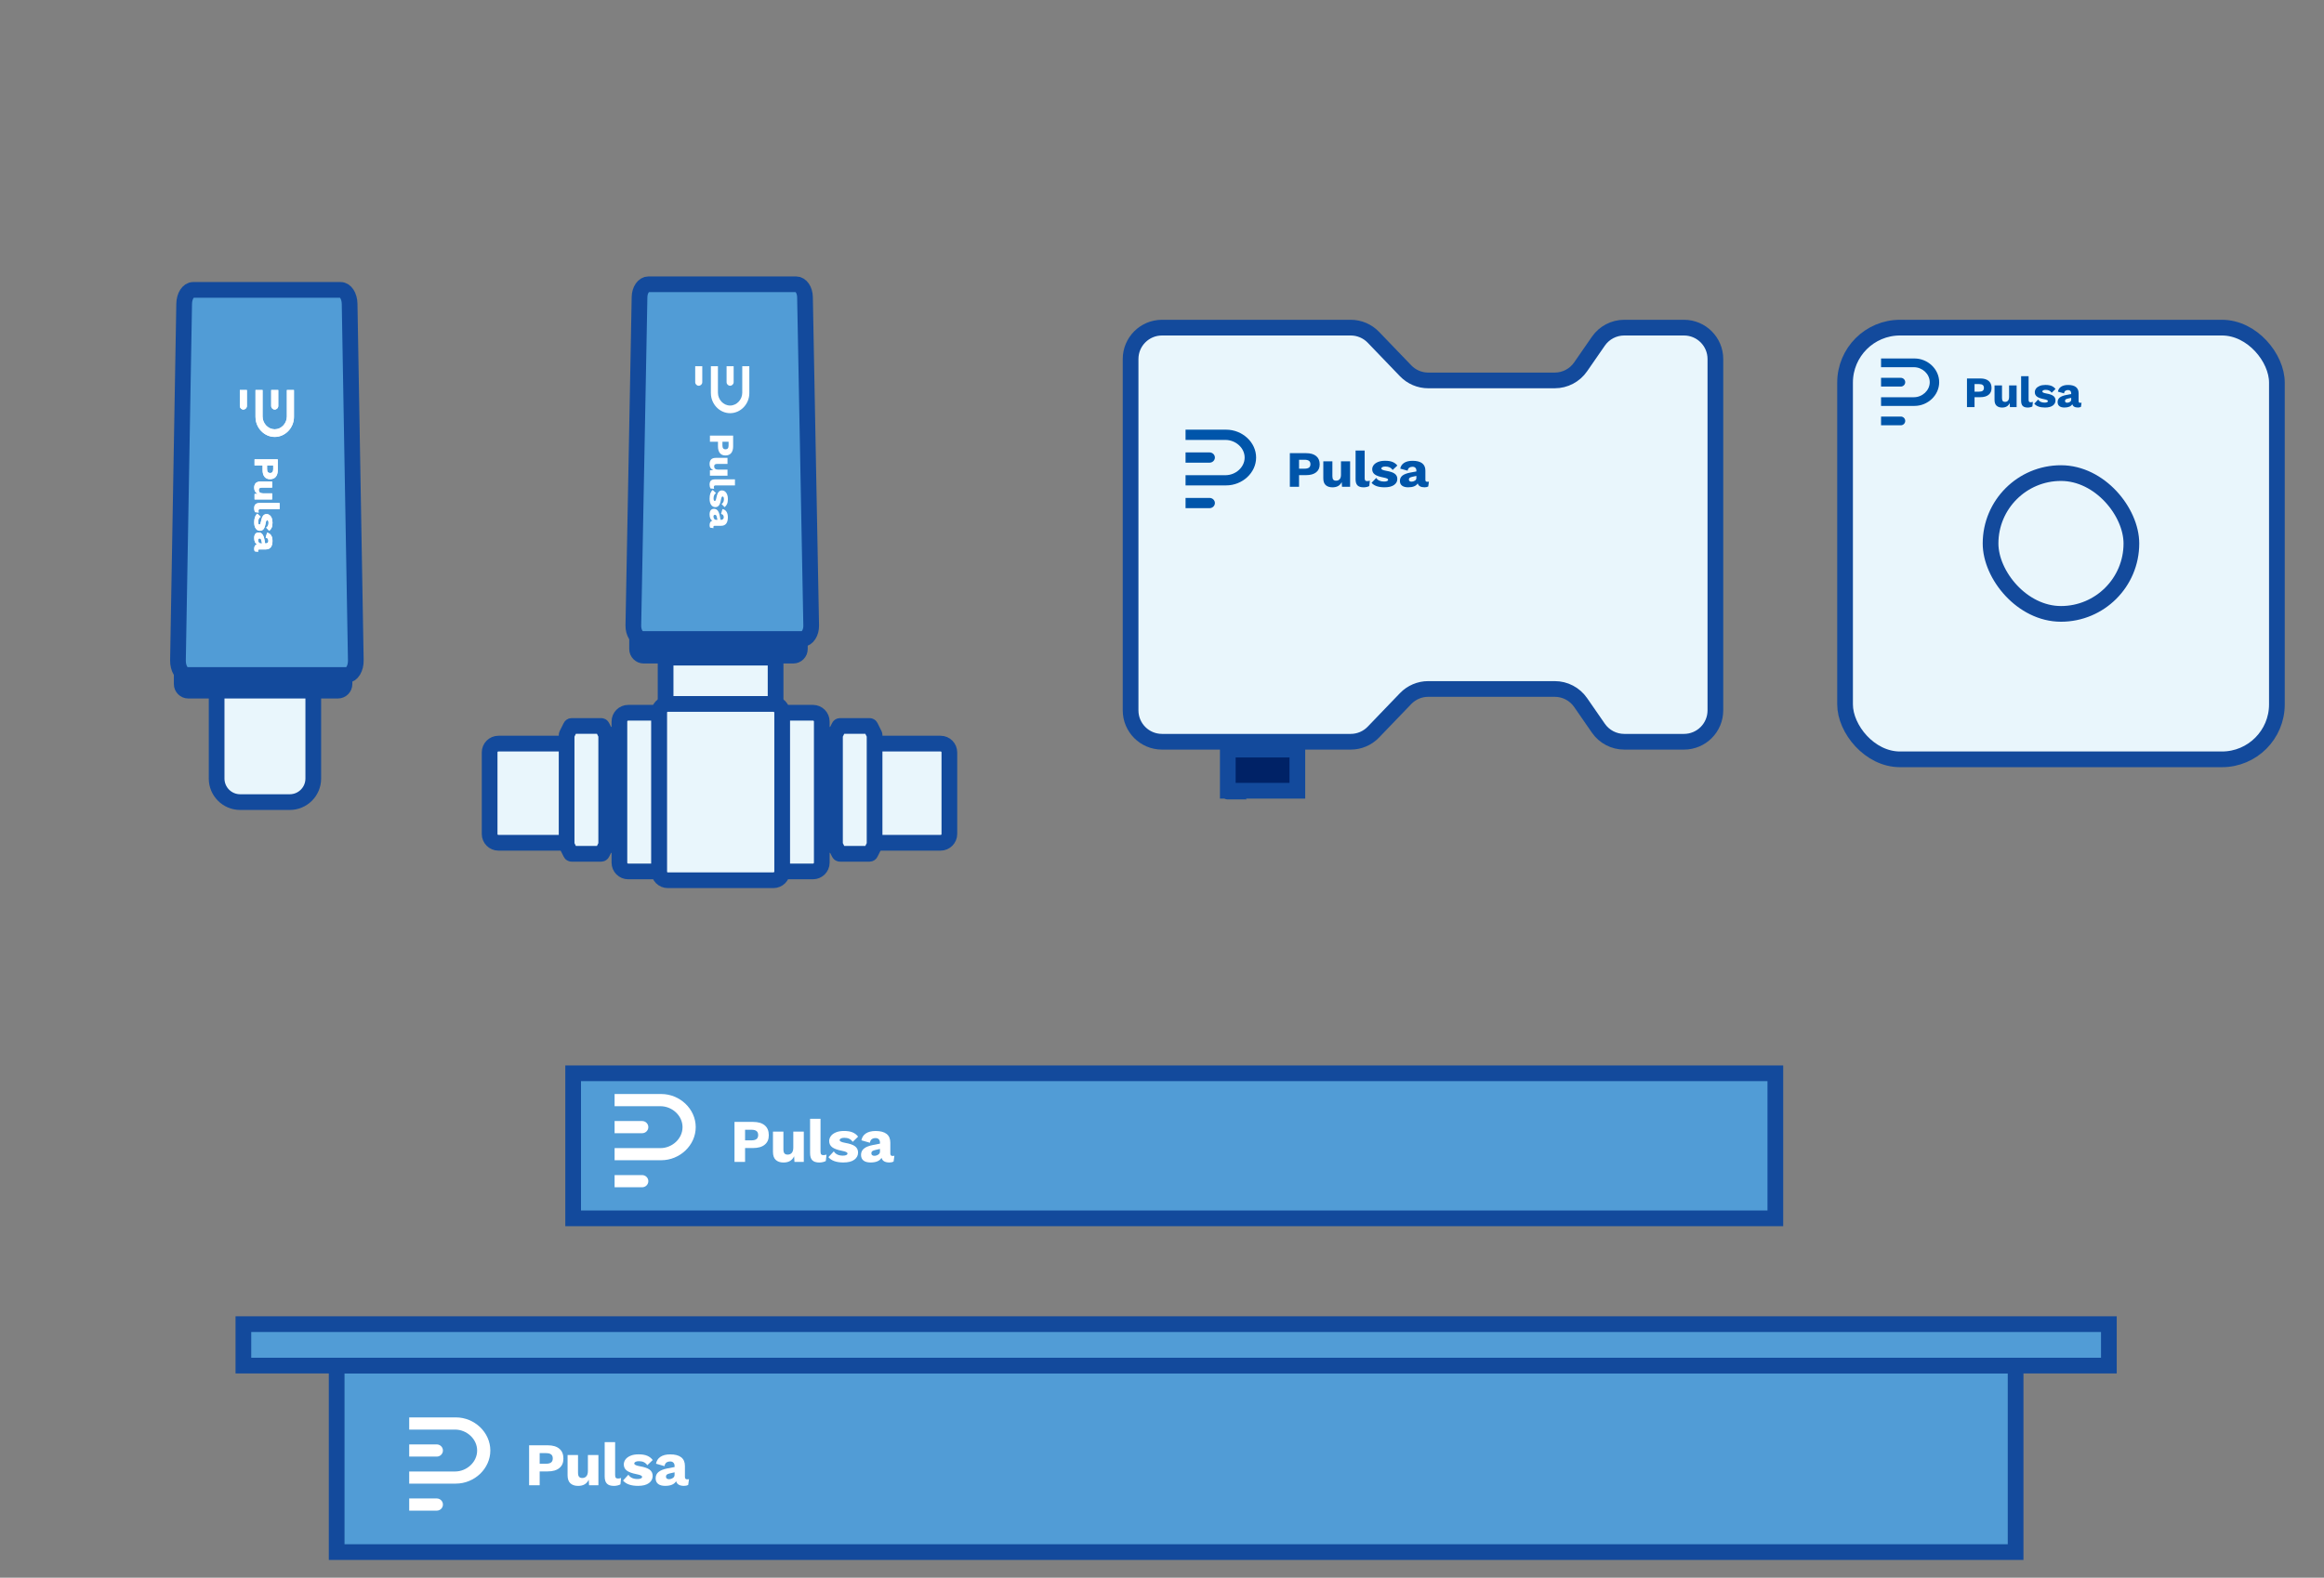
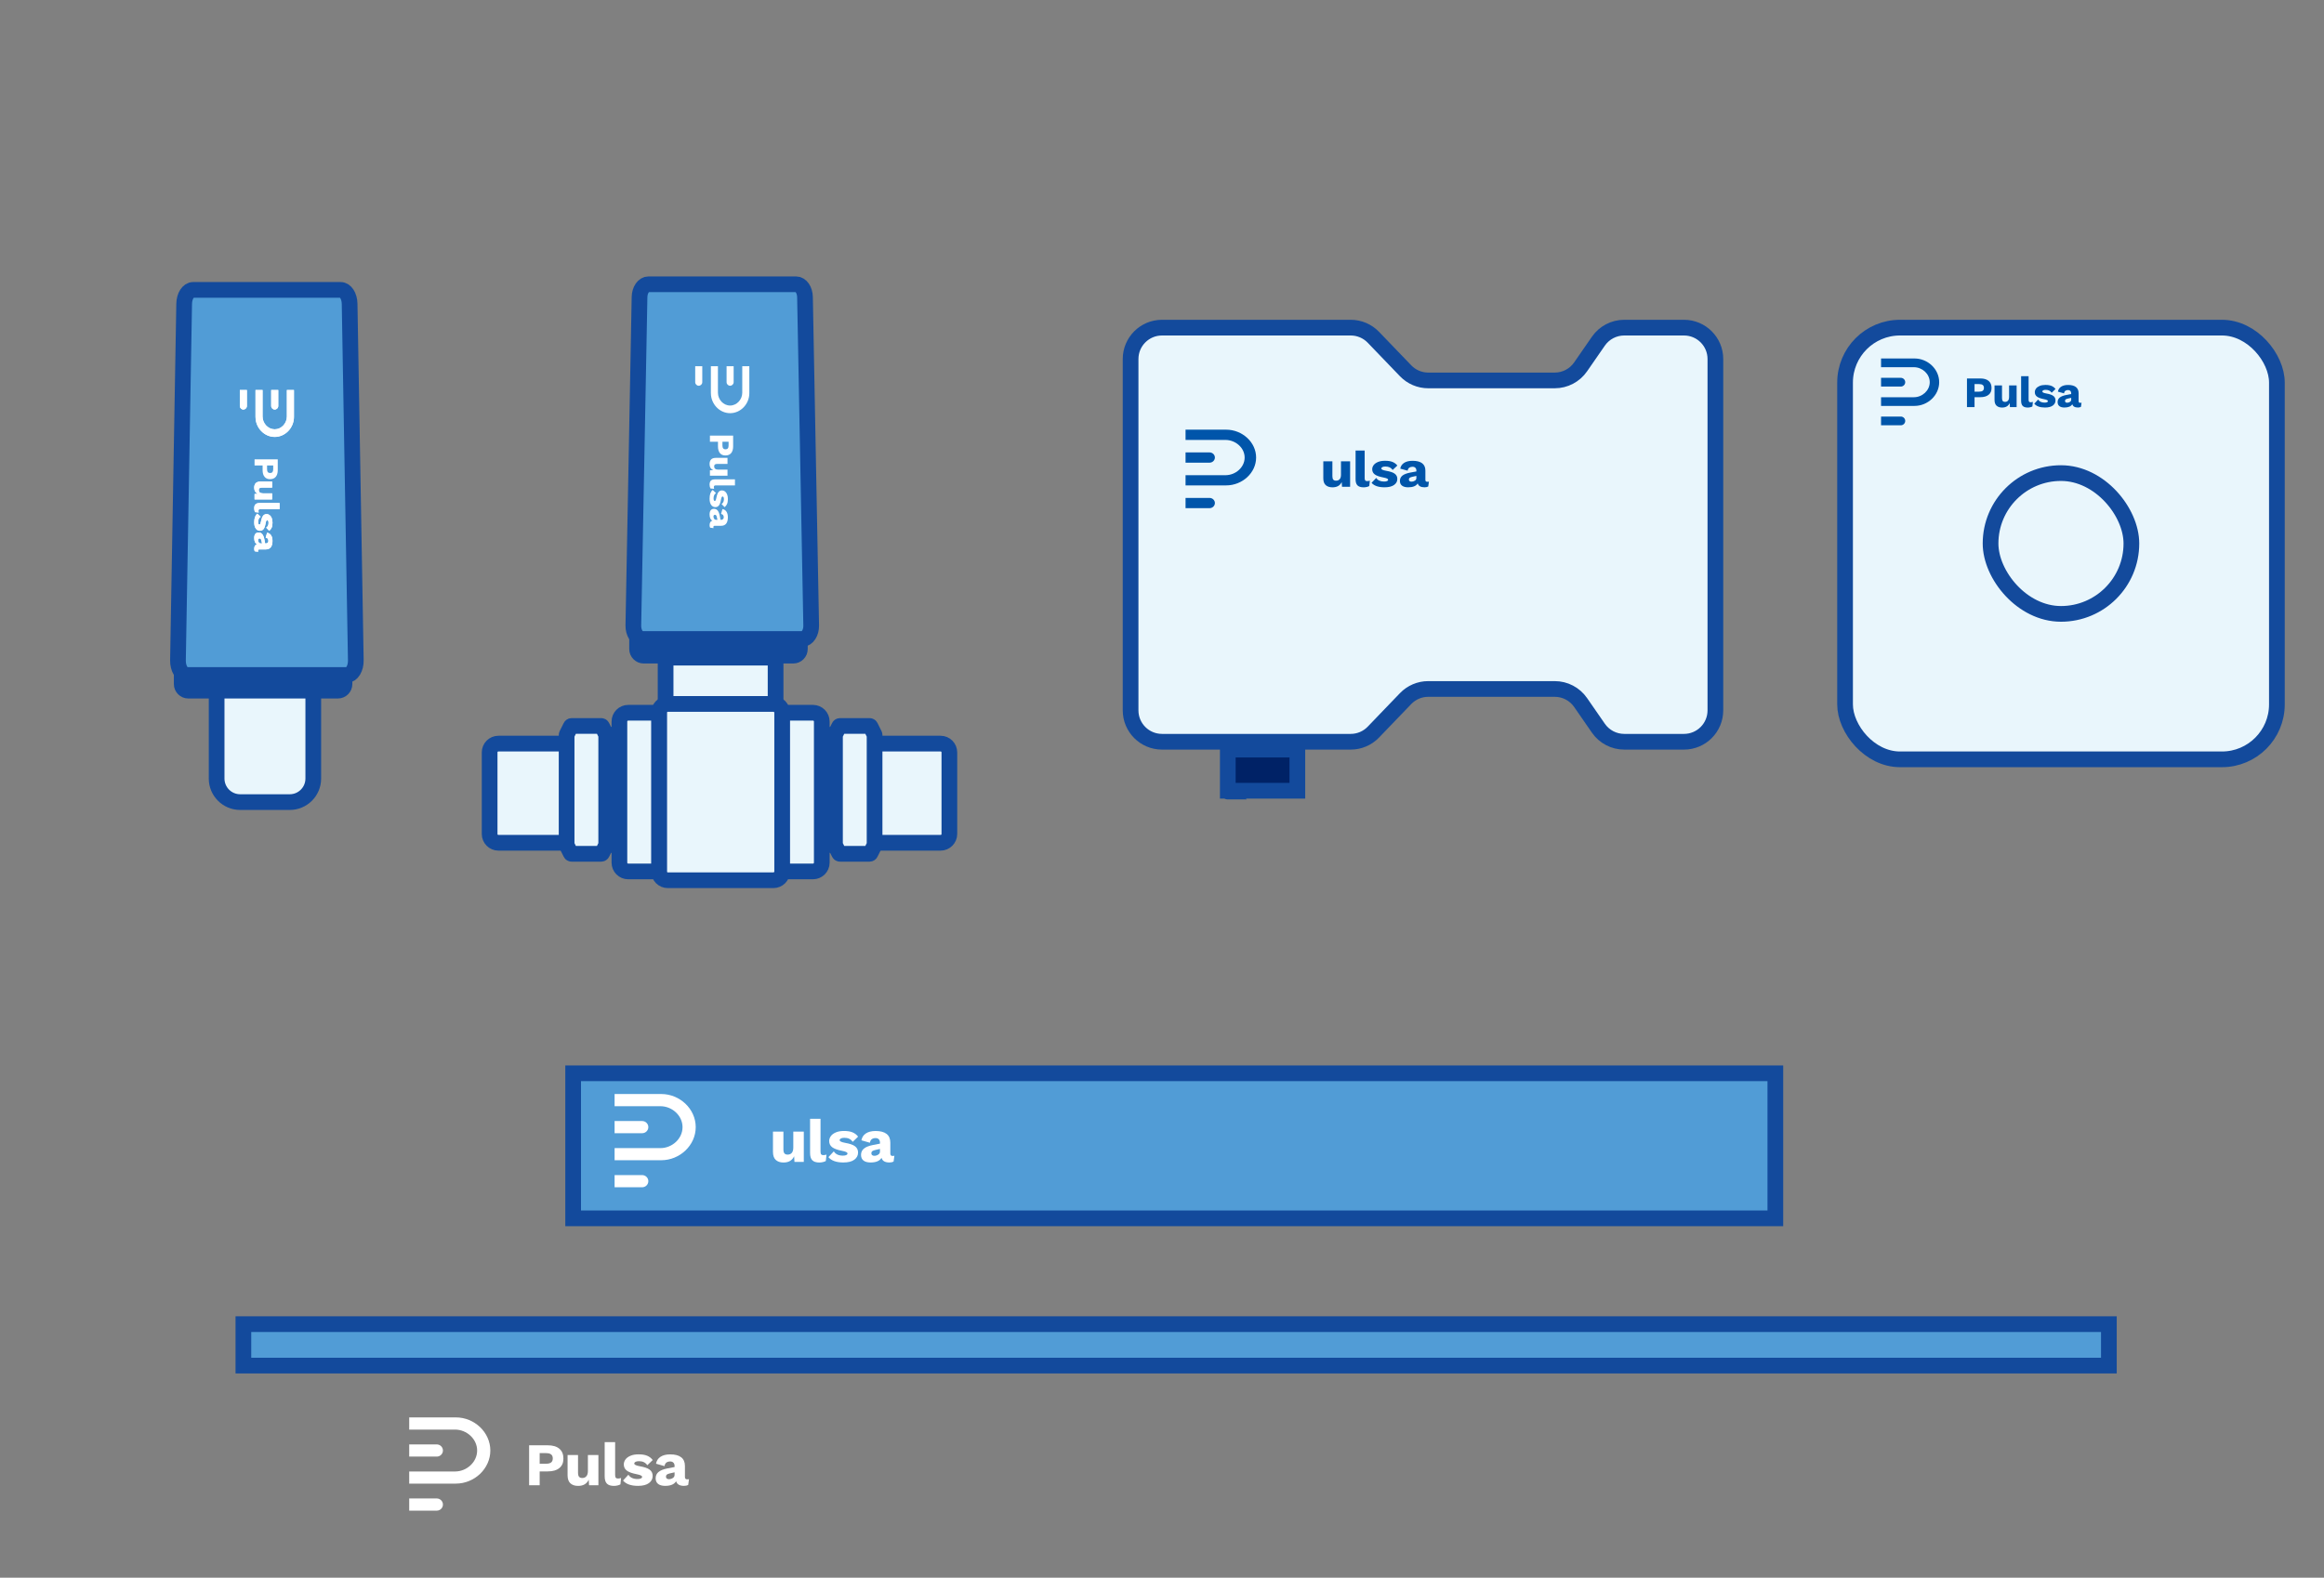
<svg xmlns="http://www.w3.org/2000/svg" width="296" height="201" viewBox="0 0 296 201" fill="none">
  <rect x="0" y="0" width="296" height="201" fill="#808080" stroke="none" />
  <path d="M39.901 99.191C39.901 100.848 38.558 102.191 36.901 102.191H30.591C28.934 102.191 27.591 100.848 27.591 99.191V88.999C27.591 87.342 28.934 85.999 30.591 85.999H36.901C38.558 85.999 39.901 87.342 39.901 88.999V99.191Z" fill="#E9F6FC" stroke="#134A9C" stroke-width="2" />
  <path d="M43.036 87.992H23.985C23.521 87.992 23.144 87.615 23.144 87.151V86.309H43.877V87.151C43.877 87.615 43.501 87.992 43.036 87.992Z" fill="#E9F6FC" stroke="#134A9C" stroke-width="2" />
  <path d="M43.394 36.934H24.591C23.976 36.934 23.473 37.717 23.456 38.701L22.667 84.132C22.649 85.154 23.163 85.999 23.802 85.999H44.182C44.822 85.999 45.336 85.154 45.318 84.132L44.529 38.701C44.512 37.717 44.009 36.934 43.394 36.934Z" fill="#519CD6" stroke="#134A9C" stroke-width="2" />
  <g clip-path="url(#clip0_10736_8297)">
    <path d="M32.542 53.128L32.542 49.691L33.441 49.691L33.441 53.065C33.441 53.93 34.135 54.694 34.99 54.694C35.845 54.694 36.539 53.93 36.539 53.065L36.539 49.691L37.439 49.691L37.439 53.128C37.439 54.492 36.341 55.666 34.992 55.666C33.643 55.666 32.545 54.492 32.545 53.128L32.542 53.128Z" fill="white" />
    <path d="M34.542 49.691L34.542 51.72C34.542 51.971 34.744 52.175 34.992 52.175C35.24 52.175 35.442 51.971 35.442 51.72L35.442 49.691L34.544 49.691L34.542 49.691Z" fill="white" />
    <path d="M30.546 49.691L30.546 51.72C30.546 51.971 30.748 52.175 30.996 52.175C31.244 52.175 31.446 51.971 31.446 51.72L31.446 49.691L30.548 49.691L30.546 49.691Z" fill="white" />
  </g>
-   <path d="M35.124 60.748C34.956 60.948 34.713 61.048 34.396 61.048C34.079 61.048 33.86 60.948 33.695 60.748C33.529 60.548 33.447 60.264 33.447 59.893L33.447 59.3L32.422 59.3L32.422 58.522L35.377 58.522L35.377 59.893C35.377 60.264 35.292 60.55 35.124 60.748ZM34.108 60.144C34.173 60.223 34.272 60.264 34.407 60.264C34.543 60.264 34.637 60.225 34.701 60.144C34.766 60.062 34.798 59.939 34.798 59.77L34.798 59.3L34.014 59.3L34.014 59.77C34.014 59.939 34.046 60.062 34.111 60.144L34.108 60.144Z" fill="white" />
  <path d="M34.66 63.625L32.422 63.625L32.422 62.937L32.838 62.914C32.53 62.772 32.376 62.512 32.376 62.13C32.376 61.889 32.44 61.701 32.566 61.561C32.693 61.424 32.893 61.354 33.164 61.354L34.66 61.354L34.66 62.123L33.357 62.123C33.21 62.123 33.109 62.149 33.049 62.2C32.989 62.251 32.959 62.33 32.959 62.435C32.959 62.563 33.001 62.663 33.086 62.737C33.171 62.811 33.3 62.851 33.472 62.851L34.66 62.851L34.66 63.625Z" fill="white" />
  <path d="M33.196 64.856C33.095 64.856 33.024 64.87 32.983 64.903C32.941 64.933 32.92 64.986 32.92 65.065C32.92 65.138 32.934 65.214 32.959 65.296L32.488 65.247C32.456 65.193 32.429 65.121 32.408 65.033C32.387 64.945 32.376 64.859 32.376 64.775C32.376 64.533 32.431 64.359 32.544 64.25C32.656 64.141 32.835 64.087 33.084 64.087L35.609 64.087L35.609 64.856L33.196 64.856Z" fill="white" />
  <path d="M32.771 65.437L33.201 65.835C32.989 65.965 32.884 66.188 32.884 66.504C32.884 66.611 32.898 66.692 32.925 66.752C32.953 66.813 32.992 66.843 33.04 66.843C33.081 66.843 33.118 66.813 33.15 66.75C33.182 66.687 33.212 66.583 33.242 66.432C33.309 66.095 33.398 65.853 33.511 65.709C33.624 65.565 33.775 65.495 33.964 65.495C34.092 65.495 34.212 65.535 34.327 65.616C34.442 65.698 34.531 65.821 34.603 65.986C34.674 66.151 34.708 66.35 34.708 66.585C34.708 66.846 34.674 67.057 34.603 67.222C34.531 67.387 34.428 67.519 34.288 67.624L33.904 67.227C34.01 67.154 34.083 67.069 34.132 66.969C34.18 66.869 34.203 66.75 34.203 66.611C34.203 66.501 34.187 66.418 34.154 66.358C34.122 66.297 34.081 66.267 34.033 66.267C33.987 66.267 33.95 66.297 33.918 66.36C33.886 66.422 33.856 66.529 33.826 66.683C33.768 67.015 33.686 67.254 33.573 67.401C33.461 67.547 33.309 67.622 33.114 67.622C32.895 67.622 32.718 67.529 32.583 67.345C32.447 67.162 32.378 66.894 32.378 66.543C32.378 66.023 32.511 65.656 32.773 65.437L32.771 65.437Z" fill="white" />
  <path d="M32.874 70.296L32.449 70.238C32.401 70.15 32.378 70.048 32.378 69.931C32.378 69.606 32.493 69.411 32.723 69.348C32.493 69.213 32.378 68.944 32.378 68.542C32.378 68.316 32.426 68.142 32.521 68.021C32.617 67.9 32.755 67.84 32.937 67.84C33.127 67.84 33.281 67.907 33.401 68.047C33.518 68.184 33.61 68.409 33.672 68.723L33.771 69.234L33.851 69.234C33.952 69.234 34.033 69.206 34.092 69.148C34.152 69.09 34.182 69.014 34.182 68.914C34.182 68.8 34.154 68.707 34.102 68.632C34.049 68.56 33.959 68.514 33.837 68.493L34.017 67.868C34.235 67.907 34.403 68.014 34.524 68.193C34.644 68.372 34.706 68.612 34.706 68.914C34.706 69.267 34.635 69.536 34.492 69.72C34.35 69.904 34.134 69.996 33.849 69.996L33.035 69.996C32.918 69.996 32.861 70.05 32.861 70.159C32.861 70.215 32.865 70.261 32.879 70.299L32.874 70.296ZM32.957 69.106C33.015 69.19 33.093 69.234 33.187 69.234L33.38 69.234L33.295 68.867C33.272 68.77 33.242 68.702 33.208 68.66C33.173 68.621 33.125 68.6 33.063 68.6C33.001 68.6 32.953 68.618 32.92 68.658C32.888 68.698 32.872 68.751 32.872 68.821C32.872 68.925 32.902 69.02 32.959 69.104L32.957 69.106Z" fill="white" />
  <g clip-path="url(#clip1_10736_8297)">
    <path d="M32.542 53.128L32.542 49.691L33.441 49.691L33.441 53.065C33.441 53.93 34.135 54.694 34.99 54.694C35.845 54.694 36.539 53.93 36.539 53.065L36.539 49.691L37.439 49.691L37.439 53.128C37.439 54.492 36.341 55.666 34.992 55.666C33.643 55.666 32.545 54.492 32.545 53.128L32.542 53.128Z" fill="white" />
    <path d="M34.542 49.691L34.542 51.72C34.542 51.971 34.744 52.175 34.992 52.175C35.24 52.175 35.442 51.971 35.442 51.72L35.442 49.691L34.544 49.691L34.542 49.691Z" fill="white" />
    <path d="M30.546 49.691L30.546 51.72C30.546 51.971 30.748 52.175 30.996 52.175C31.244 52.175 31.446 51.971 31.446 51.72L31.446 49.691L30.548 49.691L30.546 49.691Z" fill="white" />
  </g>
  <path d="M35.124 60.748C34.956 60.948 34.713 61.048 34.396 61.048C34.079 61.048 33.86 60.948 33.695 60.748C33.529 60.548 33.447 60.264 33.447 59.893L33.447 59.3L32.422 59.3L32.422 58.522L35.377 58.522L35.377 59.893C35.377 60.264 35.292 60.55 35.124 60.748ZM34.108 60.144C34.173 60.223 34.272 60.264 34.407 60.264C34.543 60.264 34.637 60.225 34.701 60.144C34.766 60.062 34.798 59.939 34.798 59.77L34.798 59.3L34.014 59.3L34.014 59.77C34.014 59.939 34.046 60.062 34.111 60.144L34.108 60.144Z" fill="white" />
  <path d="M34.66 63.625L32.422 63.625L32.422 62.937L32.838 62.914C32.53 62.772 32.376 62.512 32.376 62.13C32.376 61.889 32.44 61.701 32.566 61.561C32.693 61.424 32.893 61.354 33.164 61.354L34.66 61.354L34.66 62.123L33.357 62.123C33.21 62.123 33.109 62.149 33.049 62.2C32.989 62.251 32.959 62.33 32.959 62.435C32.959 62.563 33.001 62.663 33.086 62.737C33.171 62.811 33.3 62.851 33.472 62.851L34.66 62.851L34.66 63.625Z" fill="white" />
  <path d="M33.196 64.856C33.095 64.856 33.024 64.87 32.983 64.903C32.941 64.933 32.92 64.986 32.92 65.065C32.92 65.138 32.934 65.214 32.959 65.296L32.488 65.247C32.456 65.193 32.429 65.121 32.408 65.033C32.387 64.945 32.376 64.859 32.376 64.775C32.376 64.533 32.431 64.359 32.544 64.25C32.656 64.141 32.835 64.087 33.084 64.087L35.609 64.087L35.609 64.856L33.196 64.856Z" fill="white" />
  <path d="M32.771 65.437L33.201 65.835C32.989 65.965 32.884 66.188 32.884 66.504C32.884 66.611 32.898 66.692 32.925 66.752C32.953 66.813 32.992 66.843 33.04 66.843C33.081 66.843 33.118 66.813 33.15 66.75C33.182 66.687 33.212 66.583 33.242 66.432C33.309 66.095 33.398 65.853 33.511 65.709C33.624 65.565 33.775 65.495 33.964 65.495C34.092 65.495 34.212 65.535 34.327 65.616C34.442 65.698 34.531 65.821 34.603 65.986C34.674 66.151 34.708 66.35 34.708 66.585C34.708 66.846 34.674 67.057 34.603 67.222C34.531 67.387 34.428 67.519 34.288 67.624L33.904 67.227C34.01 67.154 34.083 67.069 34.132 66.969C34.18 66.869 34.203 66.75 34.203 66.611C34.203 66.501 34.187 66.418 34.154 66.358C34.122 66.297 34.081 66.267 34.033 66.267C33.987 66.267 33.95 66.297 33.918 66.36C33.886 66.422 33.856 66.529 33.826 66.683C33.768 67.015 33.686 67.254 33.573 67.401C33.461 67.547 33.309 67.622 33.114 67.622C32.895 67.622 32.718 67.529 32.583 67.345C32.447 67.162 32.378 66.894 32.378 66.543C32.378 66.023 32.511 65.656 32.773 65.437L32.771 65.437Z" fill="white" />
  <path d="M32.874 70.296L32.449 70.238C32.401 70.15 32.378 70.048 32.378 69.931C32.378 69.606 32.493 69.411 32.723 69.348C32.493 69.213 32.378 68.944 32.378 68.542C32.378 68.316 32.426 68.142 32.521 68.021C32.617 67.9 32.755 67.84 32.937 67.84C33.127 67.84 33.281 67.907 33.401 68.047C33.518 68.184 33.61 68.409 33.672 68.723L33.771 69.234L33.851 69.234C33.952 69.234 34.033 69.206 34.092 69.148C34.152 69.09 34.182 69.014 34.182 68.914C34.182 68.8 34.154 68.707 34.102 68.632C34.049 68.56 33.959 68.514 33.837 68.493L34.017 67.868C34.235 67.907 34.403 68.014 34.524 68.193C34.644 68.372 34.706 68.612 34.706 68.914C34.706 69.267 34.635 69.536 34.492 69.72C34.35 69.904 34.134 69.996 33.849 69.996L33.035 69.996C32.918 69.996 32.861 70.05 32.861 70.159C32.861 70.215 32.865 70.261 32.879 70.299L32.874 70.296ZM32.957 69.106C33.015 69.19 33.093 69.234 33.187 69.234L33.38 69.234L33.295 68.867C33.272 68.77 33.242 68.702 33.208 68.66C33.173 68.621 33.125 68.6 33.063 68.6C33.001 68.6 32.953 68.618 32.92 68.658C32.888 68.698 32.872 68.751 32.872 68.821C32.872 68.925 32.902 69.02 32.959 69.104L32.957 69.106Z" fill="white" />
  <g clip-path="url(#clip2_10736_8297)">
    <path d="M101.037 83.531H81.985C81.521 83.531 81.144 83.153 81.144 82.688V81.846H101.877V82.688C101.877 83.153 101.501 83.531 101.037 83.531Z" fill="#E9F6FC" stroke="#134A9C" stroke-width="2" />
    <path d="M79.06 93.614H77.043C76.981 93.614 76.931 93.664 76.931 93.726V107.542C76.931 107.604 76.981 107.654 77.043 107.654H79.06C79.122 107.654 79.172 107.604 79.172 107.542V93.726C79.172 93.664 79.122 93.614 79.06 93.614Z" fill="#E9F6FC" stroke="#134A9C" stroke-width="2" />
    <path d="M106.517 93.614H104.5C104.438 93.614 104.388 93.664 104.388 93.726V107.542C104.388 107.604 104.438 107.654 104.5 107.654H106.517C106.579 107.654 106.629 107.604 106.629 107.542V93.726C106.629 93.664 106.579 93.614 106.517 93.614Z" fill="#E9F6FC" stroke="#134A9C" stroke-width="2" />
    <path d="M98.784 89.964H84.776V83.786H98.784V89.964Z" fill="#E9F6FC" stroke="#134A9C" stroke-width="2" />
    <path d="M98.504 89.683H85.056C84.437 89.683 83.935 90.186 83.935 90.806V111.024C83.935 111.644 84.437 112.147 85.056 112.147H98.504C99.123 112.147 99.625 111.644 99.625 111.024V90.806C99.625 90.186 99.123 89.683 98.504 89.683Z" fill="#E9F6FC" stroke="#134A9C" stroke-width="2" />
    <path d="M80.013 90.806H83.935V111.024H80.013C79.394 111.024 78.892 110.521 78.892 109.901V91.93C78.892 91.309 79.394 90.806 80.013 90.806Z" fill="#E9F6FC" stroke="#134A9C" stroke-width="2" />
    <path d="M99.625 90.806H103.547C104.166 90.806 104.668 91.309 104.668 91.93V109.901C104.668 110.521 104.166 111.024 103.547 111.024H99.625V90.806Z" fill="#E9F6FC" stroke="#134A9C" stroke-width="2" />
    <path d="M119.797 94.737H110.664C110.602 94.737 110.552 94.788 110.552 94.85V107.261C110.552 107.323 110.602 107.374 110.664 107.374H119.797C120.416 107.374 120.918 106.871 120.918 106.25V95.861C120.918 95.24 120.416 94.737 119.797 94.737Z" fill="#E9F6FC" stroke="#134A9C" stroke-width="2" />
    <path d="M72.616 94.737H63.483C62.864 94.737 62.362 95.24 62.362 95.861V106.25C62.362 106.871 62.864 107.374 63.483 107.374H72.616C72.678 107.374 72.728 107.323 72.728 107.261V94.85C72.728 94.788 72.678 94.737 72.616 94.737Z" fill="#E9F6FC" stroke="#134A9C" stroke-width="2" />
    <path d="M110.863 92.553L111.381 93.59C111.388 93.606 111.392 93.623 111.392 93.641V107.628C111.392 107.645 111.388 107.662 111.381 107.678L110.863 108.715C110.844 108.753 110.805 108.777 110.763 108.777H106.979C106.936 108.777 106.898 108.753 106.879 108.715L106.361 107.678C106.353 107.662 106.349 107.645 106.349 107.628V93.641C106.349 93.623 106.353 93.606 106.361 93.59L106.879 92.553C106.898 92.515 106.936 92.491 106.979 92.491H110.763C110.805 92.491 110.844 92.515 110.863 92.553Z" fill="#E9F6FC" stroke="#134A9C" stroke-width="2" />
    <path d="M76.682 92.553L77.2 93.59C77.207 93.606 77.211 93.623 77.211 93.641V107.628C77.211 107.645 77.207 107.662 77.2 107.678L76.682 108.715C76.663 108.753 76.624 108.777 76.582 108.777H72.798C72.755 108.777 72.716 108.753 72.698 108.715L72.18 107.678C72.172 107.662 72.168 107.645 72.168 107.628V93.641C72.168 93.623 72.172 93.606 72.18 93.59L72.698 92.553C72.716 92.515 72.755 92.491 72.798 92.491H76.582C76.624 92.491 76.663 92.515 76.682 92.553Z" fill="#E9F6FC" stroke="#134A9C" stroke-width="2" />
    <path d="M101.394 36.216H82.591C81.976 36.216 81.473 36.937 81.456 37.843L80.667 79.689C80.649 80.631 81.163 81.409 81.802 81.409H102.182C102.822 81.409 103.336 80.631 103.318 79.689L102.529 37.843C102.512 36.937 102.009 36.216 101.394 36.216Z" fill="#519CD6" stroke="#134A9C" stroke-width="2" />
    <g clip-path="url(#clip3_10736_8297)">
      <path d="M90.542 50.099L90.542 46.658L91.441 46.658L91.441 50.037C91.441 50.902 92.135 51.667 92.99 51.667C93.845 51.667 94.539 50.902 94.539 50.037L94.539 46.658L95.439 46.658L95.439 50.099C95.439 51.465 94.341 52.64 92.992 52.64C91.643 52.64 90.545 51.465 90.545 50.099L90.542 50.099Z" fill="white" />
      <path d="M92.542 46.658L92.542 48.69C92.542 48.941 92.744 49.145 92.992 49.145C93.24 49.145 93.442 48.941 93.442 48.69L93.442 46.658L92.544 46.658L92.542 46.658Z" fill="white" />
      <path d="M88.546 46.658L88.546 48.69C88.546 48.941 88.748 49.145 88.996 49.145C89.244 49.145 89.446 48.941 89.446 48.69L89.446 46.658L88.548 46.658L88.546 46.658Z" fill="white" />
    </g>
    <path d="M93.124 57.728C92.956 57.928 92.713 58.028 92.396 58.028C92.079 58.028 91.86 57.928 91.695 57.728C91.529 57.528 91.447 57.244 91.447 56.872L91.447 56.279L90.422 56.279L90.422 55.499L93.377 55.499L93.377 56.872C93.377 57.244 93.292 57.53 93.124 57.728ZM92.109 57.123C92.173 57.202 92.272 57.244 92.407 57.244C92.543 57.244 92.637 57.205 92.701 57.123C92.766 57.042 92.798 56.918 92.798 56.748L92.798 56.279L92.014 56.279L92.014 56.748C92.014 56.918 92.046 57.042 92.111 57.123L92.109 57.123Z" fill="white" />
    <path d="M92.66 60.608L90.422 60.608L90.422 59.92L90.838 59.896C90.53 59.754 90.376 59.494 90.376 59.112C90.376 58.87 90.44 58.682 90.567 58.542C90.693 58.405 90.893 58.335 91.164 58.335L92.66 58.335L92.66 59.105L91.357 59.105C91.21 59.105 91.109 59.131 91.049 59.182C90.989 59.233 90.96 59.312 90.96 59.417C90.96 59.545 91.001 59.645 91.086 59.719C91.171 59.794 91.3 59.834 91.472 59.834L92.66 59.834L92.66 60.608Z" fill="white" />
    <path d="M91.196 61.841C91.095 61.841 91.024 61.855 90.982 61.888C90.941 61.918 90.92 61.972 90.92 62.051C90.92 62.123 90.934 62.2 90.96 62.281L90.488 62.232C90.456 62.179 90.429 62.106 90.408 62.018C90.387 61.93 90.376 61.844 90.376 61.76C90.376 61.518 90.431 61.343 90.543 61.234C90.656 61.125 90.835 61.071 91.084 61.071L93.609 61.071L93.609 61.841L91.196 61.841Z" fill="white" />
    <path d="M90.771 62.423L91.201 62.821C90.989 62.951 90.884 63.174 90.884 63.491C90.884 63.598 90.897 63.679 90.925 63.74C90.953 63.8 90.992 63.831 91.04 63.831C91.081 63.831 91.118 63.8 91.15 63.737C91.182 63.675 91.212 63.57 91.242 63.419C91.309 63.081 91.398 62.839 91.511 62.695C91.624 62.551 91.775 62.481 91.964 62.481C92.092 62.481 92.212 62.521 92.327 62.602C92.442 62.684 92.531 62.807 92.603 62.972C92.674 63.137 92.708 63.337 92.708 63.572C92.708 63.833 92.674 64.044 92.603 64.21C92.531 64.375 92.428 64.507 92.288 64.612L91.904 64.214C92.01 64.142 92.083 64.056 92.131 63.956C92.18 63.856 92.203 63.737 92.203 63.598C92.203 63.489 92.187 63.405 92.154 63.344C92.122 63.284 92.081 63.254 92.033 63.254C91.987 63.254 91.95 63.284 91.918 63.347C91.886 63.409 91.856 63.516 91.826 63.67C91.768 64.003 91.686 64.242 91.573 64.389C91.46 64.535 91.309 64.61 91.113 64.61C90.895 64.61 90.718 64.517 90.583 64.333C90.447 64.149 90.378 63.882 90.378 63.53C90.378 63.009 90.511 62.642 90.773 62.423L90.771 62.423Z" fill="white" />
    <path d="M90.874 67.288L90.449 67.23C90.401 67.141 90.378 67.039 90.378 66.922C90.378 66.597 90.493 66.401 90.723 66.338C90.493 66.204 90.378 65.934 90.378 65.531C90.378 65.305 90.426 65.131 90.521 65.01C90.617 64.889 90.755 64.829 90.936 64.829C91.127 64.829 91.281 64.896 91.401 65.036C91.518 65.173 91.61 65.398 91.672 65.713L91.771 66.225L91.851 66.225C91.952 66.225 92.033 66.197 92.092 66.138C92.152 66.08 92.182 66.003 92.182 65.903C92.182 65.789 92.154 65.696 92.102 65.622C92.049 65.55 91.959 65.503 91.837 65.482L92.016 64.856C92.235 64.896 92.403 65.003 92.524 65.182C92.644 65.361 92.706 65.601 92.706 65.903C92.706 66.257 92.635 66.527 92.492 66.711C92.35 66.894 92.134 66.988 91.849 66.988L91.035 66.988C90.918 66.988 90.861 67.041 90.861 67.15C90.861 67.206 90.865 67.253 90.879 67.29L90.874 67.288ZM90.957 66.097C91.015 66.18 91.093 66.225 91.187 66.225L91.38 66.225L91.295 65.857C91.272 65.759 91.242 65.692 91.208 65.65C91.173 65.61 91.125 65.589 91.063 65.589C91.001 65.589 90.953 65.608 90.92 65.647C90.888 65.687 90.872 65.74 90.872 65.81C90.872 65.915 90.902 66.01 90.96 66.094L90.957 66.097Z" fill="white" />
  </g>
  <path d="M144 45.742C144 43.533 145.791 41.742 148 41.742H172.038C173.126 41.742 174.168 42.186 174.922 42.97L179.027 47.239C179.781 48.023 180.822 48.467 181.91 48.467H198.025C199.337 48.467 200.567 47.823 201.314 46.743L203.583 43.466C204.33 42.386 205.559 41.742 206.872 41.742H214.483C216.692 41.742 218.483 43.533 218.483 45.742V90.501C218.483 92.71 216.692 94.501 214.483 94.501H206.872C205.559 94.501 204.33 93.857 203.583 92.778L201.314 89.5C200.567 88.421 199.337 87.777 198.025 87.777H181.91C180.822 87.777 179.781 88.22 179.027 89.004L174.922 93.273C174.168 94.058 173.126 94.501 172.038 94.501H148C145.791 94.501 144 92.71 144 90.501V45.742Z" fill="#E9F6FC" stroke="#134A9C" stroke-width="2" />
  <path d="M156.379 95.501H165.241V100.742H156.379V95.501ZM156.381 100.849C156.381 100.849 156.38 100.849 156.38 100.848L156.381 100.849Z" fill="#002266" stroke="#134A9C" stroke-width="2" />
  <g clip-path="url(#clip4_10736_8297)">
    <path d="M156.17 61.846H151V60.542H156.076C157.376 60.542 158.526 59.536 158.526 58.296C158.526 57.056 157.376 56.049 156.076 56.049H151V54.742H156.17C158.222 54.742 159.987 56.336 159.987 58.292C159.987 60.249 158.222 61.842 156.17 61.842V61.846Z" fill="#0055AA" />
    <path d="M151 58.946H154.052C154.429 58.946 154.737 58.652 154.737 58.292C154.737 57.932 154.429 57.639 154.052 57.639H151V58.942V58.946Z" fill="#0055AA" />
    <path d="M151 64.742H154.052C154.429 64.742 154.737 64.449 154.737 64.089C154.737 63.729 154.429 63.436 154.052 63.436H151V64.739V64.742Z" fill="#0055AA" />
  </g>
-   <path d="M167.633 58.101C167.933 58.344 168.084 58.697 168.084 59.157C168.084 59.617 167.933 59.934 167.633 60.174C167.332 60.414 166.906 60.534 166.346 60.534H165.455V62.021H164.284V57.734H166.346C166.906 57.734 167.335 57.857 167.633 58.101ZM166.724 59.574C166.843 59.481 166.906 59.337 166.906 59.141C166.906 58.944 166.846 58.807 166.724 58.714C166.601 58.621 166.416 58.574 166.161 58.574H165.455V59.711H166.161C166.416 59.711 166.601 59.664 166.724 59.571V59.574Z" fill="#0055AA" />
  <path d="M171.96 58.774V62.021H170.926L170.891 61.417C170.677 61.864 170.286 62.087 169.713 62.087C169.349 62.087 169.066 61.994 168.856 61.811C168.65 61.627 168.545 61.337 168.545 60.944V58.774H169.702V60.664C169.702 60.877 169.741 61.024 169.817 61.111C169.894 61.197 170.013 61.241 170.171 61.241C170.363 61.241 170.513 61.181 170.625 61.057C170.737 60.934 170.796 60.747 170.796 60.497V58.774H171.96Z" fill="#0055AA" />
  <path d="M173.813 60.897C173.813 61.044 173.834 61.147 173.883 61.207C173.928 61.267 174.009 61.297 174.128 61.297C174.236 61.297 174.351 61.277 174.474 61.241L174.4 61.924C174.32 61.971 174.212 62.011 174.079 62.041C173.946 62.071 173.817 62.087 173.691 62.087C173.327 62.087 173.065 62.007 172.901 61.844C172.736 61.681 172.656 61.421 172.656 61.061V57.397H173.813V60.897Z" fill="#0055AA" />
  <path d="M174.687 61.514L175.285 60.891C175.48 61.197 175.816 61.351 176.292 61.351C176.452 61.351 176.575 61.331 176.666 61.291C176.756 61.251 176.802 61.194 176.802 61.124C176.802 61.064 176.756 61.011 176.662 60.964C176.568 60.917 176.41 60.874 176.183 60.831C175.676 60.734 175.313 60.604 175.096 60.441C174.879 60.277 174.774 60.057 174.774 59.784C174.774 59.597 174.834 59.424 174.956 59.257C175.078 59.091 175.264 58.961 175.512 58.857C175.76 58.754 176.061 58.704 176.414 58.704C176.805 58.704 177.123 58.754 177.372 58.857C177.62 58.961 177.819 59.111 177.976 59.314L177.379 59.871C177.27 59.717 177.141 59.611 176.991 59.541C176.84 59.471 176.662 59.437 176.452 59.437C176.288 59.437 176.162 59.461 176.071 59.507C175.98 59.554 175.935 59.614 175.935 59.684C175.935 59.751 175.98 59.804 176.075 59.851C176.169 59.897 176.33 59.941 176.561 59.984C177.061 60.067 177.421 60.187 177.641 60.351C177.861 60.514 177.973 60.734 177.973 61.017C177.973 61.334 177.833 61.591 177.557 61.787C177.281 61.984 176.879 62.084 176.351 62.084C175.568 62.084 175.016 61.891 174.687 61.511V61.514Z" fill="#0055AA" />
  <path d="M181.997 61.364L181.909 61.981C181.776 62.051 181.622 62.084 181.448 62.084C180.958 62.084 180.665 61.917 180.57 61.584C180.368 61.917 179.962 62.084 179.357 62.084C179.018 62.084 178.756 62.014 178.574 61.877C178.392 61.737 178.302 61.537 178.302 61.274C178.302 60.997 178.403 60.774 178.613 60.601C178.819 60.431 179.158 60.297 179.63 60.207L180.399 60.064V59.947C180.399 59.801 180.357 59.684 180.27 59.597C180.182 59.511 180.067 59.467 179.917 59.467C179.745 59.467 179.605 59.507 179.494 59.584C179.385 59.661 179.315 59.791 179.284 59.967L178.343 59.707C178.403 59.391 178.564 59.147 178.833 58.971C179.102 58.797 179.462 58.707 179.917 58.707C180.448 58.707 180.853 58.811 181.13 59.017C181.406 59.224 181.546 59.537 181.546 59.951V61.131C181.546 61.301 181.626 61.384 181.79 61.384C181.874 61.384 181.944 61.377 182 61.357L181.997 61.364ZM180.207 61.244C180.333 61.161 180.399 61.047 180.399 60.911V60.631L179.847 60.754C179.7 60.787 179.598 60.831 179.536 60.881C179.476 60.931 179.445 61.001 179.445 61.091C179.445 61.181 179.473 61.251 179.532 61.297C179.591 61.344 179.672 61.367 179.777 61.367C179.934 61.367 180.077 61.324 180.203 61.241L180.207 61.244Z" fill="#0055AA" />
  <rect x="235" y="41.742" width="55" height="55" rx="7" fill="#E9F6FC" stroke="#134A9C" stroke-width="2" />
  <rect x="253.531" y="60.274" width="17.937" height="17.937" rx="8.969" fill="#E9F6FC" stroke="#134A9C" stroke-width="2" />
  <g clip-path="url(#clip5_10736_8297)">
    <path d="M243.843 51.717H239.584V50.608H243.765C244.836 50.608 245.784 49.751 245.784 48.696C245.784 47.64 244.836 46.783 243.765 46.783H239.584V45.671H243.843C245.533 45.671 246.987 47.027 246.987 48.693C246.987 50.358 245.533 51.714 243.843 51.714V51.717Z" fill="#0055AA" />
    <path d="M239.584 49.249H242.098C242.409 49.249 242.662 48.999 242.662 48.693C242.662 48.386 242.409 48.136 242.098 48.136H239.584V49.246V49.249Z" fill="#0055AA" />
    <path d="M239.584 54.183H242.098C242.409 54.183 242.662 53.933 242.662 53.627C242.662 53.32 242.409 53.071 242.098 53.071H239.584V54.18V54.183Z" fill="#0055AA" />
  </g>
  <path d="M253.285 48.529C253.532 48.737 253.656 49.037 253.656 49.429C253.656 49.821 253.532 50.09 253.285 50.294C253.037 50.499 252.686 50.601 252.225 50.601H251.491V51.866H250.526V48.217H252.225C252.686 48.217 253.04 48.322 253.285 48.529ZM252.536 49.784C252.634 49.704 252.686 49.582 252.686 49.415C252.686 49.247 252.637 49.131 252.536 49.052C252.435 48.972 252.283 48.932 252.073 48.932H251.491V49.9H252.073C252.283 49.9 252.435 49.86 252.536 49.781V49.784Z" fill="#0055AA" />
  <path d="M256.85 49.103V51.866H255.997L255.969 51.353C255.793 51.733 255.47 51.923 254.998 51.923C254.699 51.923 254.465 51.843 254.293 51.687C254.123 51.531 254.036 51.285 254.036 50.95V49.103H254.989V50.711C254.989 50.893 255.021 51.018 255.085 51.092C255.148 51.165 255.246 51.202 255.375 51.202C255.534 51.202 255.658 51.151 255.75 51.046C255.842 50.941 255.891 50.782 255.891 50.569V49.103H256.85Z" fill="#0055AA" />
  <path d="M258.376 50.91C258.376 51.035 258.393 51.123 258.433 51.174C258.471 51.225 258.537 51.251 258.635 51.251C258.724 51.251 258.819 51.233 258.92 51.202L258.86 51.784C258.793 51.824 258.704 51.858 258.595 51.883C258.485 51.909 258.379 51.923 258.275 51.923C257.976 51.923 257.76 51.855 257.624 51.716C257.489 51.577 257.423 51.355 257.423 51.049V47.931H258.376V50.91Z" fill="#0055AA" />
  <path d="M259.096 51.435L259.588 50.904C259.749 51.165 260.026 51.296 260.417 51.296C260.55 51.296 260.651 51.279 260.726 51.245C260.8 51.211 260.838 51.163 260.838 51.103C260.838 51.052 260.8 51.007 260.723 50.967C260.645 50.927 260.515 50.89 260.328 50.853C259.911 50.771 259.611 50.66 259.433 50.521C259.254 50.382 259.168 50.195 259.168 49.962C259.168 49.803 259.217 49.656 259.317 49.514C259.418 49.372 259.571 49.261 259.775 49.174C259.98 49.086 260.227 49.043 260.518 49.043C260.841 49.043 261.103 49.086 261.307 49.174C261.512 49.261 261.676 49.389 261.805 49.562L261.313 50.036C261.224 49.906 261.117 49.815 260.993 49.755C260.87 49.696 260.723 49.667 260.55 49.667C260.415 49.667 260.311 49.687 260.236 49.727C260.161 49.767 260.124 49.818 260.124 49.877C260.124 49.934 260.161 49.979 260.239 50.019C260.317 50.059 260.449 50.096 260.639 50.133C261.051 50.203 261.348 50.306 261.529 50.445C261.71 50.584 261.802 50.771 261.802 51.012C261.802 51.282 261.687 51.5 261.46 51.668C261.232 51.835 260.901 51.92 260.466 51.92C259.821 51.92 259.366 51.755 259.096 51.432V51.435Z" fill="#0055AA" />
  <path d="M265.117 51.307L265.045 51.832C264.935 51.892 264.809 51.92 264.665 51.92C264.262 51.92 264.02 51.778 263.942 51.495C263.775 51.778 263.441 51.92 262.943 51.92C262.663 51.92 262.447 51.861 262.298 51.744C262.148 51.625 262.073 51.455 262.073 51.231C262.073 50.995 262.157 50.805 262.329 50.657C262.499 50.513 262.779 50.399 263.167 50.323L263.801 50.201V50.101C263.801 49.977 263.766 49.877 263.694 49.803C263.622 49.73 263.527 49.693 263.403 49.693C263.262 49.693 263.147 49.727 263.055 49.792C262.966 49.857 262.908 49.968 262.882 50.118L262.108 49.897C262.157 49.628 262.289 49.42 262.511 49.27C262.733 49.123 263.029 49.046 263.403 49.046C263.841 49.046 264.175 49.134 264.403 49.31C264.63 49.486 264.745 49.752 264.745 50.104V51.109C264.745 51.253 264.812 51.324 264.947 51.324C265.016 51.324 265.074 51.319 265.12 51.302L265.117 51.307ZM263.642 51.205C263.746 51.134 263.801 51.038 263.801 50.921V50.683L263.346 50.788C263.225 50.816 263.141 50.853 263.09 50.896C263.041 50.938 263.015 50.998 263.015 51.075C263.015 51.151 263.038 51.211 263.087 51.251C263.136 51.29 263.202 51.31 263.288 51.31C263.418 51.31 263.536 51.273 263.64 51.202L263.642 51.205Z" fill="#0055AA" />
  <rect x="73" y="136.742" width="153.12" height="18.48" fill="#519CD6" stroke="#134A9C" stroke-width="2" />
  <g clip-path="url(#clip6_10736_8297)">
    <path d="M84.223 147.821H78.279V146.273H84.115C85.61 146.273 86.932 145.077 86.932 143.604C86.932 142.131 85.61 140.935 84.115 140.935H78.279V139.382H84.223C86.582 139.382 88.612 141.275 88.612 143.6C88.612 145.924 86.582 147.817 84.223 147.817V147.821Z" fill="white" />
    <path d="M78.279 144.376H81.788C82.222 144.376 82.576 144.027 82.576 143.6C82.576 143.172 82.222 142.824 81.788 142.824H78.279V144.372V144.376Z" fill="white" />
    <path d="M78.279 151.262H81.788C82.222 151.262 82.576 150.914 82.576 150.486C82.576 150.059 82.222 149.71 81.788 149.71H78.279V151.258V151.262Z" fill="white" />
  </g>
-   <path d="M97.401 143.372C97.747 143.661 97.92 144.081 97.92 144.627C97.92 145.174 97.747 145.55 97.401 145.835C97.056 146.12 96.566 146.263 95.922 146.263H94.898V148.029H93.551V142.936H95.922C96.566 142.936 97.06 143.083 97.401 143.372ZM96.356 145.122C96.493 145.011 96.566 144.841 96.566 144.608C96.566 144.374 96.497 144.212 96.356 144.101C96.216 143.99 96.003 143.934 95.709 143.934H94.898V145.285H95.709C96.003 145.285 96.216 145.229 96.356 145.118V145.122Z" fill="white" />
  <path d="M102.377 144.172V148.029H101.187L101.147 147.312C100.902 147.843 100.452 148.108 99.793 148.108C99.375 148.108 99.049 147.997 98.808 147.78C98.571 147.562 98.45 147.217 98.45 146.75V144.172H99.781V146.417C99.781 146.671 99.825 146.845 99.913 146.948C100.002 147.051 100.138 147.102 100.319 147.102C100.54 147.102 100.713 147.031 100.842 146.885C100.97 146.738 101.039 146.516 101.039 146.219V144.172H102.377Z" fill="white" />
  <path d="M104.507 146.694C104.507 146.869 104.531 146.991 104.587 147.063C104.64 147.134 104.732 147.17 104.869 147.17C104.993 147.17 105.126 147.146 105.266 147.102L105.182 147.914C105.09 147.97 104.965 148.017 104.812 148.053C104.66 148.088 104.511 148.108 104.366 148.108C103.948 148.108 103.647 148.013 103.458 147.819C103.269 147.625 103.177 147.316 103.177 146.889V142.536H104.507V146.694Z" fill="white" />
  <path d="M105.512 147.427L106.199 146.687C106.424 147.051 106.81 147.233 107.356 147.233C107.541 147.233 107.682 147.209 107.786 147.162C107.891 147.114 107.943 147.047 107.943 146.964C107.943 146.892 107.891 146.829 107.782 146.774C107.674 146.718 107.493 146.667 107.232 146.615C106.649 146.5 106.231 146.346 105.982 146.152C105.733 145.958 105.612 145.697 105.612 145.372C105.612 145.15 105.68 144.944 105.821 144.746C105.962 144.548 106.175 144.394 106.46 144.271C106.745 144.148 107.091 144.089 107.497 144.089C107.947 144.089 108.313 144.148 108.598 144.271C108.884 144.394 109.113 144.572 109.293 144.813L108.606 145.475C108.482 145.293 108.333 145.166 108.16 145.083C107.987 145 107.782 144.96 107.541 144.96C107.352 144.96 107.208 144.988 107.103 145.043C106.999 145.099 106.946 145.17 106.946 145.253C106.946 145.332 106.999 145.396 107.107 145.451C107.216 145.506 107.401 145.558 107.666 145.609C108.241 145.708 108.654 145.851 108.908 146.045C109.161 146.239 109.289 146.5 109.289 146.837C109.289 147.213 109.129 147.518 108.811 147.752C108.494 147.985 108.032 148.104 107.425 148.104C106.524 148.104 105.889 147.875 105.512 147.423V147.427Z" fill="white" />
  <path d="M113.915 147.249L113.815 147.981C113.662 148.065 113.485 148.104 113.284 148.104C112.722 148.104 112.384 147.906 112.276 147.51C112.042 147.906 111.576 148.104 110.881 148.104C110.491 148.104 110.19 148.021 109.981 147.859C109.772 147.692 109.667 147.455 109.667 147.142C109.667 146.813 109.784 146.548 110.025 146.342C110.262 146.14 110.652 145.982 111.194 145.875L112.079 145.704V145.566C112.079 145.392 112.03 145.253 111.93 145.15C111.829 145.047 111.697 144.996 111.524 144.996C111.327 144.996 111.166 145.043 111.038 145.134C110.913 145.225 110.833 145.38 110.797 145.59L109.715 145.281C109.784 144.905 109.969 144.615 110.278 144.406C110.588 144.2 111.002 144.093 111.524 144.093C112.135 144.093 112.601 144.216 112.919 144.461C113.236 144.707 113.397 145.079 113.397 145.57V146.972C113.397 147.174 113.489 147.273 113.678 147.273C113.775 147.273 113.855 147.265 113.919 147.241L113.915 147.249ZM111.858 147.106C112.002 147.007 112.079 146.873 112.079 146.71V146.378L111.444 146.524C111.275 146.564 111.158 146.615 111.086 146.675C111.018 146.734 110.981 146.817 110.981 146.924C110.981 147.031 111.014 147.114 111.082 147.17C111.15 147.225 111.243 147.253 111.363 147.253C111.544 147.253 111.709 147.201 111.854 147.102L111.858 147.106Z" fill="white" />
-   <rect x="42.88" y="173.982" width="213.84" height="23.76" fill="#519CD6" stroke="#134A9C" stroke-width="2" />
  <rect width="237.6" height="5.28" transform="matrix(1 0 0 -1 31 173.982)" fill="#519CD6" stroke="#134A9C" stroke-width="2" />
  <g clip-path="url(#clip7_10736_8297)">
    <path d="M58.063 189.021H52.119V187.473H57.955C59.45 187.473 60.772 186.277 60.772 184.804C60.772 183.331 59.45 182.135 57.955 182.135H52.119V180.582H58.063C60.422 180.582 62.452 182.475 62.452 184.8C62.452 187.124 60.422 189.017 58.063 189.017V189.021Z" fill="white" />
    <path d="M52.119 185.576H55.628C56.062 185.576 56.415 185.227 56.415 184.8C56.415 184.372 56.062 184.024 55.628 184.024H52.119V185.572V185.576Z" fill="white" />
    <path d="M52.119 192.462H55.628C56.062 192.462 56.415 192.114 56.415 191.686C56.415 191.258 56.062 190.91 55.628 190.91H52.119V192.458V192.462Z" fill="white" />
  </g>
  <path d="M71.241 184.572C71.587 184.861 71.76 185.281 71.76 185.827C71.76 186.374 71.587 186.75 71.241 187.035C70.896 187.32 70.405 187.463 69.762 187.463H68.737V189.229H67.391V184.136H69.762C70.405 184.136 70.9 184.283 71.241 184.572ZM70.196 186.322C70.333 186.211 70.405 186.041 70.405 185.808C70.405 185.574 70.337 185.411 70.196 185.301C70.056 185.19 69.843 185.134 69.549 185.134H68.737V186.485H69.549C69.843 186.485 70.056 186.429 70.196 186.318V186.322Z" fill="white" />
  <path d="M76.217 185.372V189.229H75.027L74.987 188.512C74.742 189.043 74.292 189.308 73.633 189.308C73.215 189.308 72.889 189.197 72.648 188.979C72.411 188.762 72.29 188.417 72.29 187.95V185.372H73.621V187.617C73.621 187.871 73.665 188.045 73.753 188.148C73.842 188.251 73.978 188.302 74.159 188.302C74.38 188.302 74.553 188.231 74.681 188.084C74.81 187.938 74.879 187.716 74.879 187.419V185.372H76.217Z" fill="white" />
  <path d="M78.347 187.894C78.347 188.069 78.371 188.191 78.427 188.263C78.479 188.334 78.572 188.37 78.709 188.37C78.833 188.37 78.966 188.346 79.106 188.302L79.022 189.114C78.93 189.17 78.805 189.217 78.652 189.253C78.499 189.288 78.351 189.308 78.206 189.308C77.788 189.308 77.487 189.213 77.298 189.019C77.109 188.825 77.016 188.516 77.016 188.088V183.736H78.347V187.894Z" fill="white" />
  <path d="M79.352 188.627L80.039 187.886C80.264 188.251 80.65 188.433 81.196 188.433C81.381 188.433 81.522 188.409 81.626 188.362C81.731 188.314 81.783 188.247 81.783 188.164C81.783 188.092 81.731 188.029 81.622 187.974C81.514 187.918 81.333 187.867 81.072 187.815C80.489 187.7 80.071 187.546 79.822 187.352C79.573 187.158 79.452 186.896 79.452 186.572C79.452 186.35 79.52 186.144 79.661 185.946C79.802 185.748 80.015 185.594 80.3 185.471C80.585 185.348 80.931 185.289 81.337 185.289C81.787 185.289 82.153 185.348 82.438 185.471C82.723 185.594 82.953 185.772 83.133 186.013L82.446 186.675C82.322 186.493 82.173 186.366 82 186.283C81.827 186.2 81.622 186.16 81.381 186.16C81.192 186.16 81.047 186.188 80.943 186.243C80.839 186.299 80.786 186.37 80.786 186.453C80.786 186.532 80.839 186.596 80.947 186.651C81.056 186.706 81.24 186.758 81.506 186.809C82.08 186.908 82.494 187.051 82.748 187.245C83.001 187.439 83.129 187.7 83.129 188.037C83.129 188.413 82.969 188.718 82.651 188.952C82.334 189.185 81.871 189.304 81.265 189.304C80.364 189.304 79.729 189.075 79.352 188.623V188.627Z" fill="white" />
  <path d="M87.755 188.449L87.655 189.181C87.502 189.265 87.325 189.304 87.124 189.304C86.561 189.304 86.224 189.106 86.115 188.71C85.882 189.106 85.416 189.304 84.721 189.304C84.331 189.304 84.03 189.221 83.821 189.059C83.612 188.892 83.507 188.655 83.507 188.342C83.507 188.013 83.624 187.748 83.865 187.542C84.102 187.34 84.492 187.182 85.034 187.075L85.918 186.904V186.766C85.918 186.592 85.87 186.453 85.77 186.35C85.669 186.247 85.537 186.196 85.364 186.196C85.167 186.196 85.006 186.243 84.878 186.334C84.753 186.425 84.673 186.58 84.636 186.79L83.555 186.481C83.624 186.104 83.809 185.815 84.118 185.606C84.427 185.4 84.841 185.293 85.364 185.293C85.975 185.293 86.441 185.415 86.758 185.661C87.076 185.906 87.237 186.279 87.237 186.77V188.172C87.237 188.374 87.329 188.473 87.518 188.473C87.615 188.473 87.695 188.465 87.759 188.441L87.755 188.449ZM85.698 188.306C85.842 188.207 85.918 188.073 85.918 187.91V187.578L85.284 187.724C85.115 187.764 84.998 187.815 84.926 187.875C84.858 187.934 84.821 188.017 84.821 188.124C84.821 188.231 84.853 188.314 84.922 188.37C84.99 188.425 85.083 188.453 85.203 188.453C85.384 188.453 85.549 188.401 85.693 188.302L85.698 188.306Z" fill="white" />
  <defs>
    <clipPath id="clip0_10736_8297">
      <rect width="5.974" height="6.894" fill="white" transform="translate(37.439 49.691) rotate(90)" />
    </clipPath>
    <clipPath id="clip1_10736_8297">
      <rect width="5.974" height="6.894" fill="white" transform="translate(37.439 49.691) rotate(90)" />
    </clipPath>
    <clipPath id="clip2_10736_8297">
      <rect width="65" height="83" fill="white" transform="translate(59 30.742)" />
    </clipPath>
    <clipPath id="clip3_10736_8297">
      <rect width="5.981" height="6.894" fill="white" transform="translate(95.439 46.658) rotate(90)" />
    </clipPath>
    <clipPath id="clip4_10736_8297">
      <rect width="8.987" height="10" fill="white" transform="translate(151 54.742)" />
    </clipPath>
    <clipPath id="clip5_10736_8297">
      <rect width="7.403" height="8.512" fill="white" transform="translate(239.584 45.671)" />
    </clipPath>
    <clipPath id="clip6_10736_8297">
      <rect width="10.333" height="11.88" fill="white" transform="translate(78.279 139.382)" />
    </clipPath>
    <clipPath id="clip7_10736_8297">
      <rect width="10.333" height="11.88" fill="white" transform="translate(52.119 180.582)" />
    </clipPath>
  </defs>
</svg>